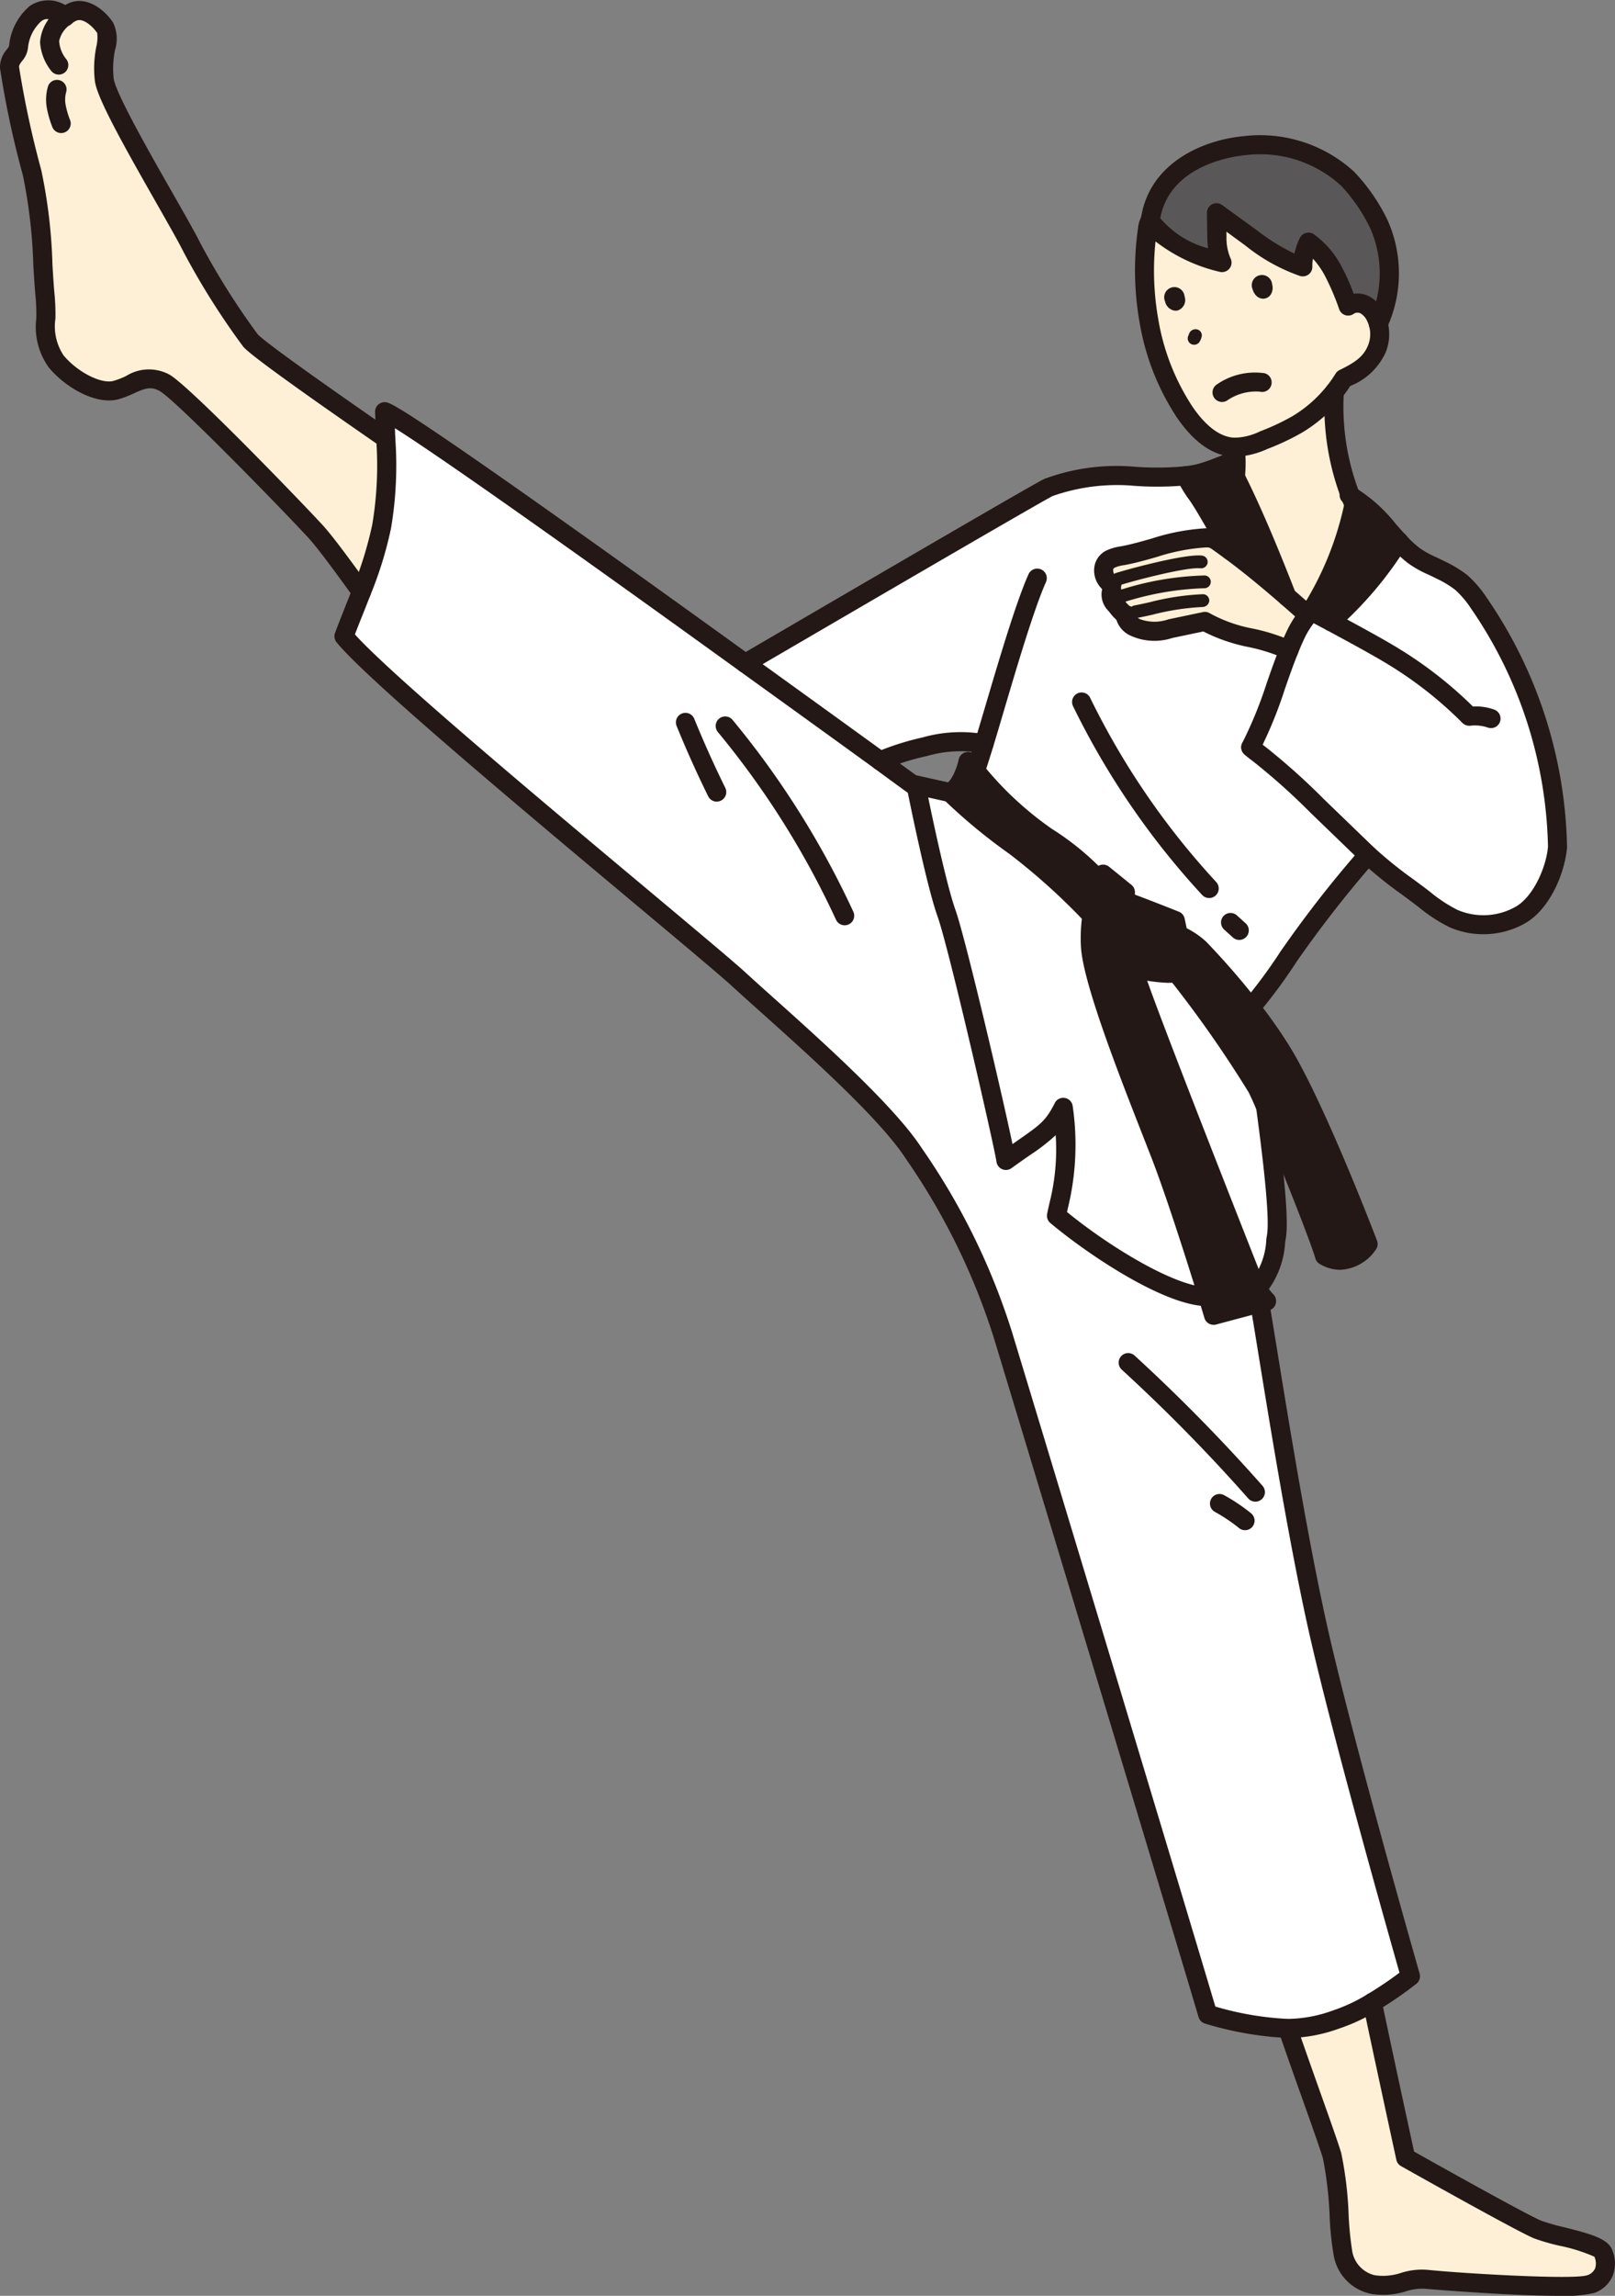
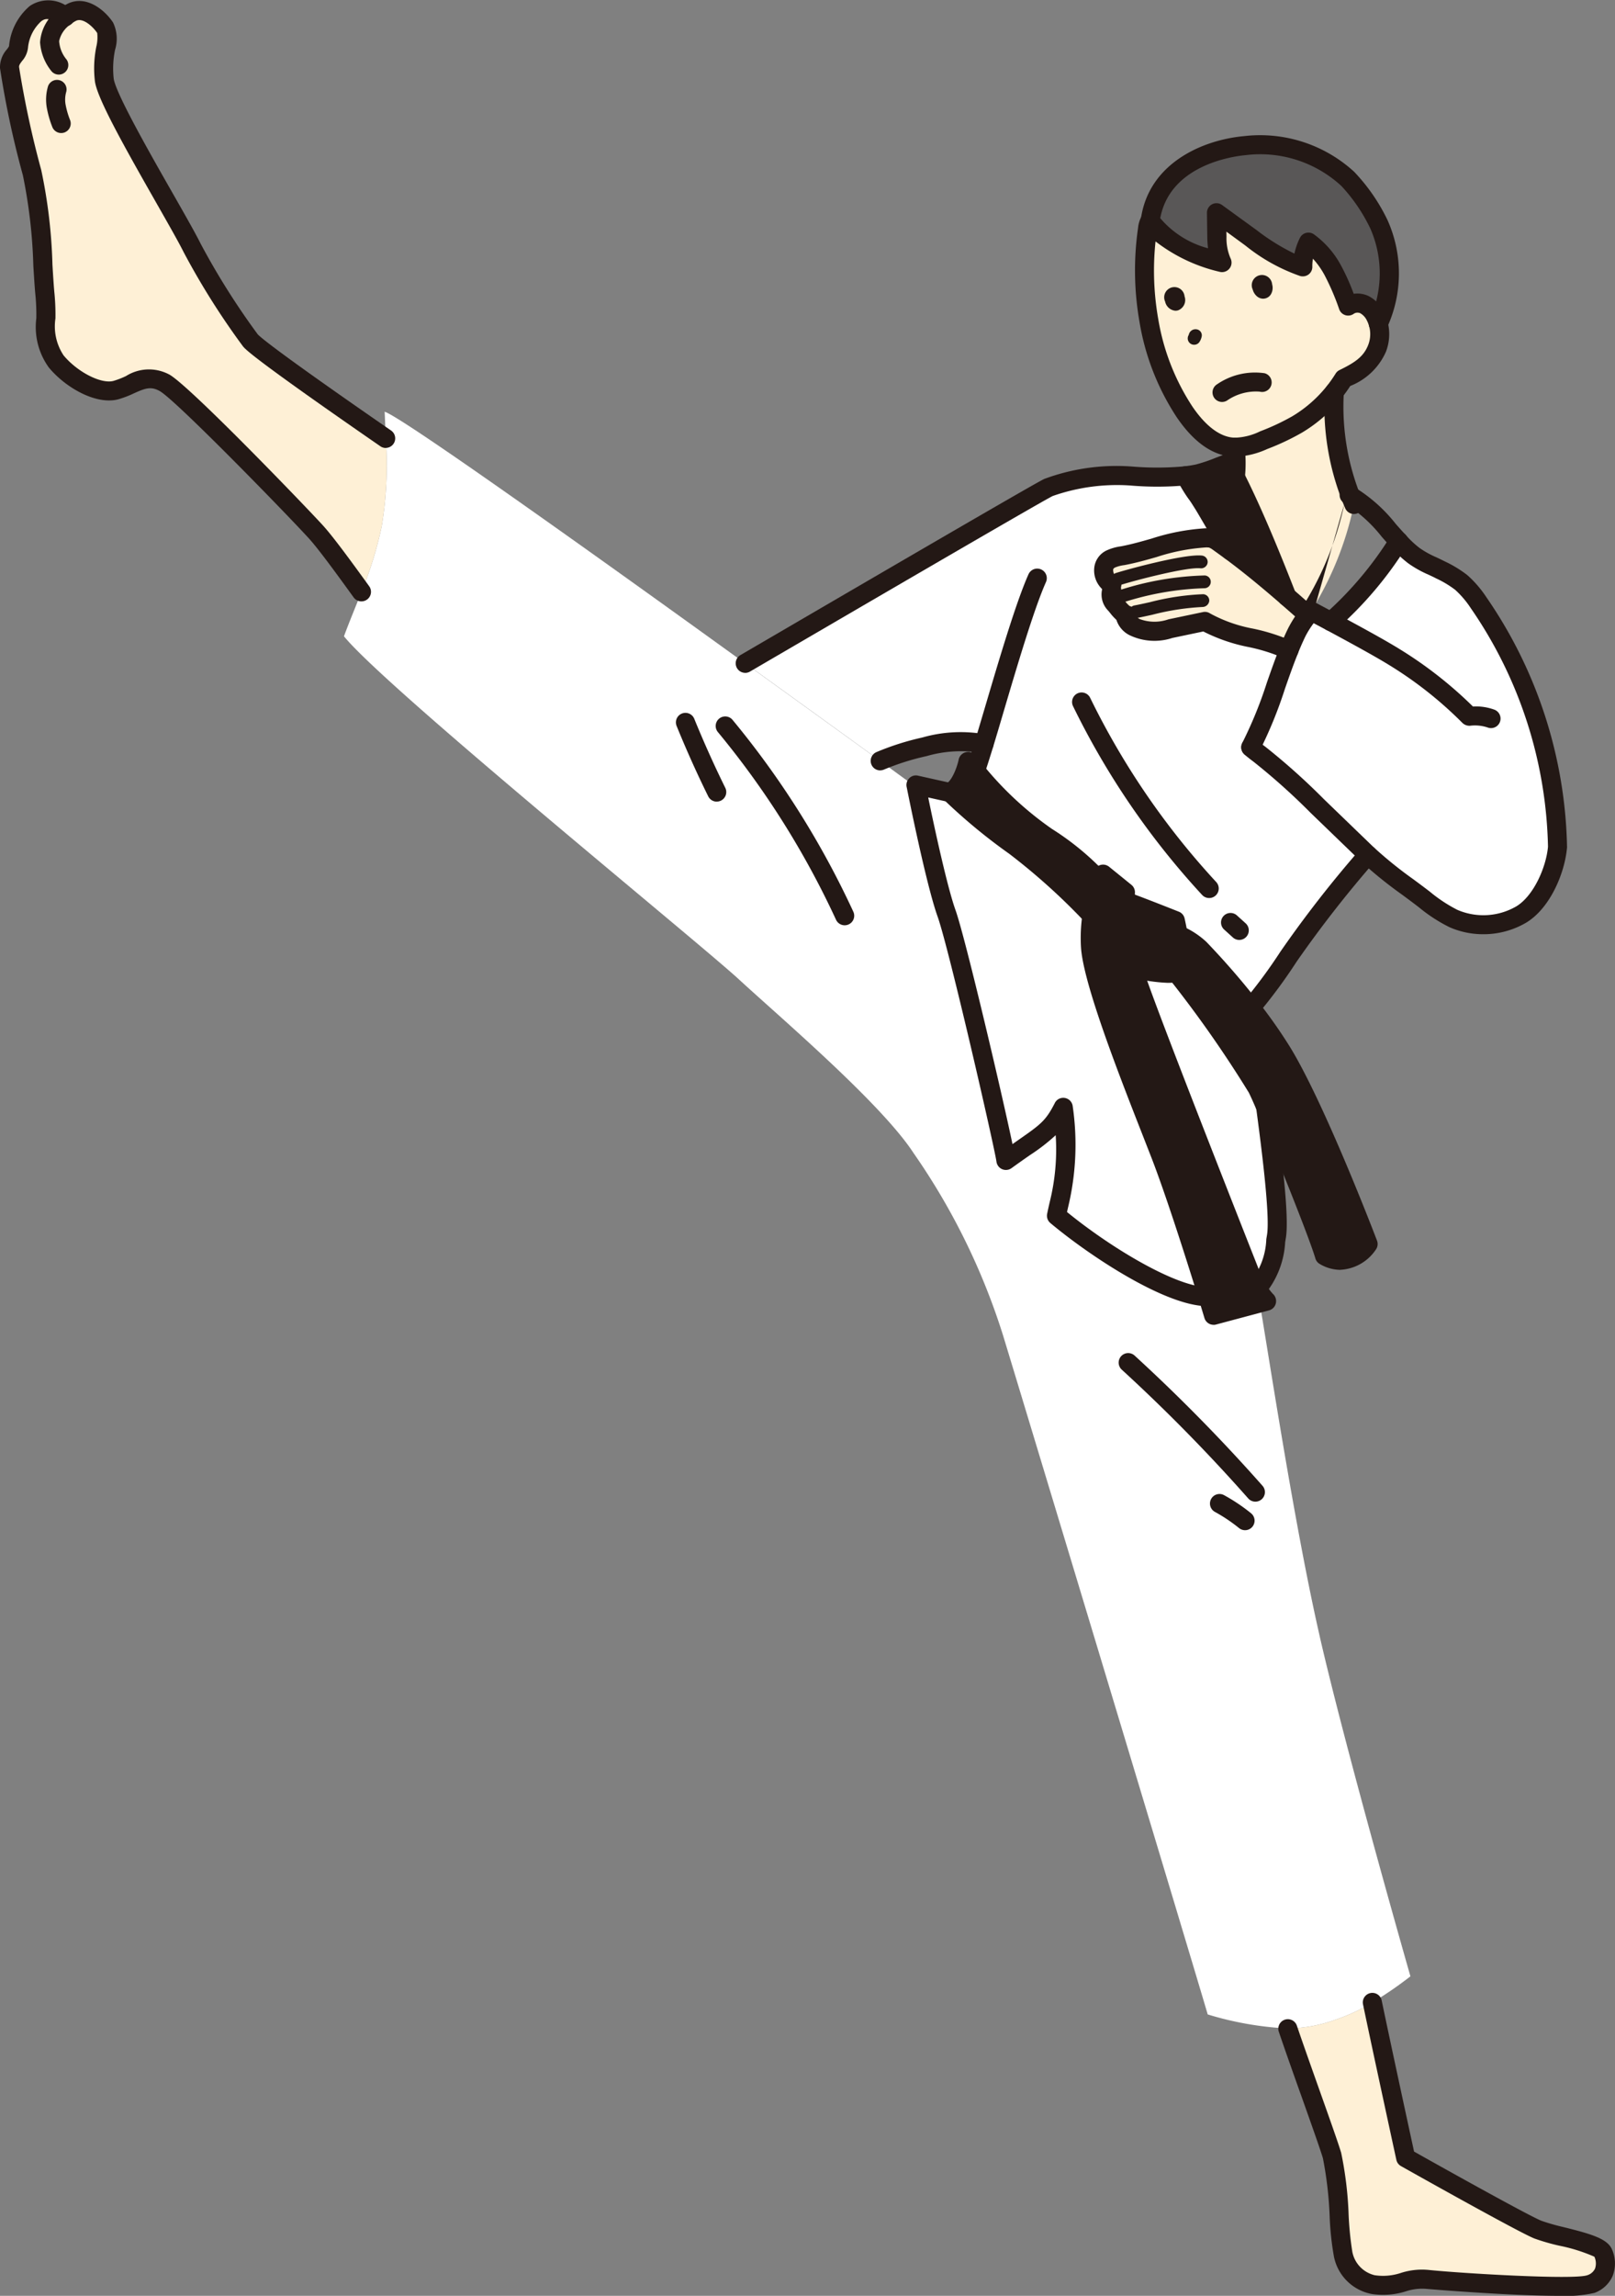
<svg xmlns="http://www.w3.org/2000/svg" width="120.097" height="170.621" viewBox="0 0 120.097 170.621">
  <rect x="0" y="0" width="120.097" height="170.621" fill="#808080" stroke="none" />
  <defs>
    <style>.a{fill:none;}.b{clip-path:url(#a);}.c{fill:#fef0d6;}.d{fill:#595757;}.e{fill:#231815;}.f{fill:#fff;}</style>
    <clipPath id="a" transform="translate(0 0)">
      <rect class="a" width="120.098" height="170.621" />
    </clipPath>
  </defs>
  <g class="b">
    <path class="c" d="M102.278,23.493a1.867,1.867,0,0,0-.828-.865,1.245,1.245,0,0,0-1.193.113,18.941,18.941,0,0,0-1.133-2.632A6.018,6.018,0,0,0,97.308,18a3.7,3.7,0,0,0-.422,1.825,12.783,12.783,0,0,1-3.864-2.157c-.849-.615-1.7-1.239-2.549-1.854,0,.6.014,1.19.019,1.8a4.462,4.462,0,0,0,.379,1.894c-1.934-.54-4.278-1.4-5.339-3.1a1.648,1.648,0,0,0-.2.65,21.579,21.579,0,0,0,.106,6.772A17.5,17.5,0,0,0,88.091,30.6c.89,1.318,2.165,2.611,3.748,2.639l.009,0a5.519,5.519,0,0,0,2.131-.52,17.21,17.21,0,0,0,2.485-1.173,10.162,10.162,0,0,0,2.761-2.41,9.369,9.369,0,0,0,.7-.99,4.383,4.383,0,0,0,2.488-2.26,2.907,2.907,0,0,0,.079-1.831,2.614,2.614,0,0,0-.218-.558m-14.8-.879c-.146.039-.314-.112-.372-.331s.014-.425.16-.464.3.115.36.325,0,.431-.148.47m6.511-.9c-.146.039-.311-.1-.37-.322s.014-.424.16-.463.311.1.37.322-.014.424-.16.463" transform="translate(0 0)" />
    <path class="d" d="M102.5,24.052a2.523,2.523,0,0,0-.218-.558,1.865,1.865,0,0,0-.827-.865,1.244,1.244,0,0,0-1.193.113,18.946,18.946,0,0,0-1.134-2.632A6,6,0,0,0,97.309,18a3.7,3.7,0,0,0-.423,1.825,12.769,12.769,0,0,1-3.863-2.158c-.849-.614-1.7-1.238-2.55-1.853,0,.6.015,1.19.02,1.8a4.437,4.437,0,0,0,.379,1.895c-1.935-.54-4.278-1.4-5.34-3.1.51-3.805,4.244-5.321,7.042-5.579a9.653,9.653,0,0,1,7.645,2.468,13.073,13.073,0,0,1,2.324,3.391,8.93,8.93,0,0,1-.047,7.37" transform="translate(0 0)" />
    <path class="c" d="M100.426,36.854q.115.321.258.636A24.216,24.216,0,0,1,97.5,45.414a2.742,2.742,0,0,0-.236.288c-.515-.459-1.04-.925-1.573-1.38l0-.009c-1.05-2.684-2.463-6.181-3.822-8.851a9.928,9.928,0,0,0-.017-2.226,5.528,5.528,0,0,0,2.131-.52,17.425,17.425,0,0,0,2.485-1.173,10.179,10.179,0,0,0,2.761-2.41,18.511,18.511,0,0,0,1.2,7.721" transform="translate(0 0)" />
    <path class="e" d="M95.688,44.312c-1.35-1.165-2.746-2.328-4.159-3.369-.632-1.084-1.7-2.931-1.983-3.394-.2-.318-.4-.638-.622-.939a9.454,9.454,0,0,1-.745-1.249c.3-.03.595-.081.892-.141a22.206,22.206,0,0,0,2.257-.779c.175.325.355.668.537,1.021,1.359,2.67,2.772,6.167,3.823,8.85" transform="translate(0 0)" />
    <path class="f" d="M115.82,62.984c-.153,1.734-1.214,4.1-2.717,4.992a5.6,5.6,0,0,1-5.022.284,11.34,11.34,0,0,1-2.182-1.432,51.5,51.5,0,0,1-4.178-3.3c-.051-.045-.093-.093-.144-.138-1.2-1.157-2.4-2.323-3.613-3.486a48.276,48.276,0,0,0-4.3-3.85c-.221-.166-.441-.332-.648-.521a73.436,73.436,0,0,0,2.844-7.227c.174-.448.368-.891.577-1.319a7.985,7.985,0,0,1,.83-1.288,2.761,2.761,0,0,1,.236-.288c.035.02.638.338,1.471.781a27.057,27.057,0,0,0,5.04-5.964,8.086,8.086,0,0,0,1.136,1.066,13.058,13.058,0,0,0,1.964,1.051,8.193,8.193,0,0,1,1.551.936,7.611,7.611,0,0,1,1.292,1.5,32.974,32.974,0,0,1,5.868,18.2" transform="translate(0 0)" />
-     <path class="e" d="M104.009,40.231a27.057,27.057,0,0,1-5.04,5.964c-.833-.443-1.437-.761-1.471-.781a24.19,24.19,0,0,0,3.186-7.925q-.142-.313-.258-.635a15.616,15.616,0,0,1,3.583,3.377" transform="translate(0 0)" />
    <path class="c" d="M97.262,45.7a7.985,7.985,0,0,0-.83,1.288c-.209.428-.4.871-.577,1.319-1.928-.953-4.418-.973-6.243-2.129-.853.179-1.7.357-2.567.539a3.662,3.662,0,0,1-2.684-.125c-.343-.221-.779-.535-.581-.891-.329-.1-.616-.55-.852-.81a.979.979,0,0,1-.265-.956c.039-.109-.082-.487.028-.517a1.128,1.128,0,0,1-.614-1.127.912.912,0,0,1,.515-.744,3.1,3.1,0,0,1,.9-.251c2.2-.42,3.949-1.26,6.181-1.328A1.98,1.98,0,0,1,90.1,40a1.637,1.637,0,0,1,.525.281c.3.213.6.435.909.657,1.413,1.041,2.81,2.2,4.158,3.371l0,.009c.532.454,1.058.921,1.572,1.38" transform="translate(0 0)" />
    <path class="f" d="M101.721,63.531a85.834,85.834,0,0,0-5.9,7.565,38.667,38.667,0,0,1-2.8,3.791,56.888,56.888,0,0,0-3.817-4.4,5.935,5.935,0,0,0-1.583-1.015c-.113-.606-.214-1.058-.214-1.058s-2.529-1.008-3.719-1.433c0-.42.008-.668.008-.668l-1.661-1.346s-.087.189-.209.535a19.749,19.749,0,0,0-3.94-3.282,25.693,25.693,0,0,1-5.343-4.952c.169-.466.385-1.16.642-1.991a9.707,9.707,0,0,0-4.431.224,19.1,19.1,0,0,0-3.292,1.046c-2.415-1.752-6.015-4.352-10.037-7.25,5.1-2.977,21.517-12.556,22.545-13.066a14.939,14.939,0,0,1,6.161-.853,23.041,23.041,0,0,0,4.056-.017,9.477,9.477,0,0,0,.744,1.249c.227.3.421.622.623.94.28.463,1.351,2.31,1.983,3.393-.3-.222-.608-.444-.91-.657a1.615,1.615,0,0,0-.525-.28,1.912,1.912,0,0,0-.42-.035c-2.232.068-3.984.908-6.181,1.328a3.092,3.092,0,0,0-.9.251.913.913,0,0,0-.516.744,1.129,1.129,0,0,0,.614,1.127c-.109.03.011.408-.028.517a.982.982,0,0,0,.265.956c.236.26.523.712.852.81-.2.356.238.67.581.892a3.67,3.67,0,0,0,2.685.124l2.566-.539c1.825,1.156,4.315,1.176,6.243,2.129a73.091,73.091,0,0,1-2.844,7.227c.207.189.427.355.648.521a48.428,48.428,0,0,1,4.306,3.85c1.21,1.163,2.412,2.329,3.612,3.486.051.045.093.093.144.138" transform="translate(0 0)" />
    <path class="f" d="M98.149,121.662c2,8.692,6.735,25.214,6.735,25.214a27.757,27.757,0,0,1-2.828,1.94,13.235,13.235,0,0,1-2.713,1.272,10.764,10.764,0,0,1-3.58.663,24.361,24.361,0,0,1-5.953-1.042c-1.21-4.129-13.421-44.571-15.227-50.488A49.7,49.7,0,0,0,67.94,85.7c-2.4-3.695-9.976-10.133-12.987-12.91S28.661,51.1,25.578,47.287c.409-1.107.871-2.2,1.3-3.3a27.893,27.893,0,0,0,1.506-4.873,27.349,27.349,0,0,0,.3-6.528c-.021-.631-.05-1.288-.08-1.985,1.2.334,15.639,10.636,26.812,18.7,4.023,2.9,7.623,5.5,10.038,7.25,1.241.911,2.176,1.591,2.7,1.961.219,1.115,1.463,7.2,2.234,9.353.849,2.376,4.26,17.158,4.419,18.378,2.822-2.036,3.336-2.124,4.261-3.937a19.921,19.921,0,0,1-.5,8.049c3.14,2.635,8.562,6.049,11.262,6.013.259.86.419,1.385.419,1.385l3.425-.915c.6,3.382,2.552,16.44,4.479,24.829" transform="translate(0 0)" />
    <path class="e" d="M94.191,96.694l-3.945,1.054s-.16-.525-.419-1.385c-.764-2.457-2.387-7.62-3.538-10.571-1.542-3.981-5.008-12.487-5.2-15.421a11.189,11.189,0,0,1,.1-2.327l0-.009a13.139,13.139,0,0,1,.625-2.534c.122-.346.209-.535.209-.535l1.661,1.346s-.012.248-.008.668a22.261,22.261,0,0,0,.579,4.952c.039.146.078.292.127.436.8,2.6,7.824,20.354,8.5,22.072a10.244,10.244,0,0,0,.612,1.3,3.78,3.78,0,0,0,.694.95" transform="translate(0 0)" />
    <path class="e" d="M101.737,92.457a2.46,2.46,0,0,1-3.242.866c-.446-1.525-3.014-7.952-4.385-11.068,0,0,0-.021,0-.019-.245-.59-.459-1.061-.606-1.354a87.146,87.146,0,0,0-6.028-8.614c.189-.061.3-.14.337-.276a8.774,8.774,0,0,0-.194-2.522A5.914,5.914,0,0,1,89.2,70.486a56.685,56.685,0,0,1,3.817,4.4,37.455,37.455,0,0,1,2.307,3.287c2.564,4.178,6.417,14.283,6.417,14.283" transform="translate(0 0)" />
    <path class="e" d="M81.818,65.5a13.078,13.078,0,0,0-.624,2.534,47.86,47.86,0,0,0-5.744-5.167,42.186,42.186,0,0,1-4.8-3.973c.96-.471,1.332-2.3,1.332-2.3.148.185.326.412.552.674a25.671,25.671,0,0,0,5.344,4.952A19.769,19.769,0,0,1,81.818,65.5" transform="translate(0 0)" />
    <path class="f" d="M89.827,96.363c-2.7.036-8.123-3.378-11.263-6.013a19.9,19.9,0,0,0,.5-8.049c-.925,1.813-1.439,1.9-4.261,3.937-.16-1.22-3.57-16-4.42-18.378-.77-2.152-2.014-8.238-2.234-9.353-.02-.112-.037-.176-.037-.176l2.538.565a42.362,42.362,0,0,0,4.8,3.972,47.714,47.714,0,0,1,5.744,5.168l0,.009a11.176,11.176,0,0,0-.1,2.326c.187,2.934,3.653,11.44,5.2,15.421,1.151,2.951,2.774,8.114,3.538,10.571" transform="translate(0 0)" />
    <path class="e" d="M87.4,68.413s.1.452.214,1.058a8.734,8.734,0,0,1,.194,2.521c-.032.136-.148.216-.337.276a8.643,8.643,0,0,1-3.211-.336,22.2,22.2,0,0,1-.579-4.952c1.19.426,3.719,1.433,3.719,1.433" transform="translate(0 0)" />
    <path class="f" d="M94.106,82.237c.009,0,.005.018.005.018.412,3.08,1.065,8.091.8,9.638-.28,1.7-.385,2.7-1.417,3.852a10.378,10.378,0,0,1-.612-1.3c-.674-1.718-7.7-19.469-8.5-22.073-.049-.143-.088-.289-.127-.435a8.685,8.685,0,0,0,3.211.336A87.159,87.159,0,0,1,93.5,80.882c.146.294.36.765.606,1.355" transform="translate(0 0)" />
    <path class="c" d="M118.311,169.745c-1.173.48-10.545-.177-12.155-.344s-2.124.655-4.025.39a2.853,2.853,0,0,1-2.251-2.275c-.286-1.068-.347-5.768-.822-7.324-.37-1.241-2.286-6.473-3.294-9.442a10.739,10.739,0,0,0,3.58-.663,13.151,13.151,0,0,0,2.712-1.272c.718,3.458,2.478,11.548,2.478,11.548s8.614,4.851,9.83,5.339,4.533.961,4.859,1.745a1.634,1.634,0,0,1-.912,2.3" transform="translate(0 0)" />
    <path class="c" d="M28.686,32.583a27.4,27.4,0,0,1-.3,6.528,27.989,27.989,0,0,1-1.506,4.874c-1.163-1.607-2.6-3.591-3.366-4.434-1.305-1.442-9.848-10.274-11.259-11.091s-2.339.184-3.635.531S5.3,28.205,4.187,26.867s-.625-2.924-.836-4.923-.292-6.809-.969-9.123A70.7,70.7,0,0,1,.712,5.029c-.044-.752.648-1.015.667-1.568a3.715,3.715,0,0,1,1.263-2.45c.809-.6,1.5-.2,2.193.226A2.807,2.807,0,0,1,5.31.924c.971-.5,2.057.449,2.506,1.141s-.327,2.073-.055,3.9,5.362,10.112,6.528,12.462a54.832,54.832,0,0,0,4.329,6.867c.583.715,7.392,5.441,10.068,7.29" transform="translate(0 0)" />
    <path class="e" d="M94.146,21.253c.059.219-.014.424-.16.463s-.311-.1-.37-.322.014-.424.16-.463.311.1.37.322" transform="translate(0 0)" />
    <path class="e" d="M87.624,22.144c.059.219,0,.431-.148.47s-.314-.112-.373-.331.014-.424.16-.463.3.114.361.324" transform="translate(0 0)" />
    <path class="e" d="M91.9,33.947h-.074C90.262,33.916,88.808,32.924,87.5,31a18.312,18.312,0,0,1-2.759-7.055,22.088,22.088,0,0,1-.112-7,2.19,2.19,0,0,1,.3-.934.624.624,0,0,1,.6-.322.711.711,0,0,1,.594.334,6.989,6.989,0,0,0,3.711,2.428,7.712,7.712,0,0,1-.056-.837l-.025-1.794a.709.709,0,0,1,1.125-.583l2.557,1.855a15.845,15.845,0,0,0,2.823,1.756,4.912,4.912,0,0,1,.405-1.162.708.708,0,0,1,1.045-.27,6.835,6.835,0,0,1,2.031,2.347,16,16,0,0,1,.927,2.071,1.937,1.937,0,0,1,1.082.156,2.579,2.579,0,0,1,1.153,1.171,3.645,3.645,0,0,1,.165,2.974,4.828,4.828,0,0,1-2.656,2.549,10.941,10.941,0,0,1-3.589,3.467,18.13,18.13,0,0,1-2.582,1.218,6.318,6.318,0,0,1-2.345.576m-5.965-16a20.681,20.681,0,0,0,.2,5.756,16.883,16.883,0,0,0,2.537,6.506c.708,1.046,1.835,2.3,3.177,2.323a4.538,4.538,0,0,0,1.866-.475A16.984,16.984,0,0,0,96.1,30.936a9.544,9.544,0,0,0,3.22-3.17.7.7,0,0,1,.293-.265c1.15-.559,1.8-1,2.136-1.878a2.208,2.208,0,0,0-.1-1.8,1.214,1.214,0,0,0-.5-.547.517.517,0,0,0-.458.029.709.709,0,0,1-1.1-.312,18.249,18.249,0,0,0-1.087-2.537,6.2,6.2,0,0,0-.868-1.23,3.152,3.152,0,0,0-.046.6.7.7,0,0,1-.279.57.721.721,0,0,1-.625.118,13.561,13.561,0,0,1-4.075-2.266L91.2,17.216l.006.381a3.767,3.767,0,0,0,.3,1.6.708.708,0,0,1-.825,1,12.324,12.324,0,0,1-4.742-2.248" transform="translate(0 0)" />
    <path class="e" d="M102.494,24.761a.708.708,0,0,1-.638-1.015,8.274,8.274,0,0,0,.05-6.754,12.6,12.6,0,0,0-2.154-3.168,8.9,8.9,0,0,0-7.116-2.295c-.968.088-5.836.751-6.4,4.966a.708.708,0,1,1-1.4-.187c.549-4.1,4.478-5.9,7.678-6.192a10.351,10.351,0,0,1,8.18,2.645,13.835,13.835,0,0,1,2.49,3.605,9.644,9.644,0,0,1-.044,7.992.707.707,0,0,1-.64.4" transform="translate(0 0)" />
    <path class="e" d="M100.684,38.2a.706.706,0,0,1-.65-.429,19.164,19.164,0,0,1-1.516-8.678.723.723,0,0,1,.748-.666.707.707,0,0,1,.666.748,17.78,17.78,0,0,0,1.4,8.036.706.706,0,0,1-.37.93.694.694,0,0,1-.28.059" transform="translate(0 0)" />
    <path class="e" d="M91.867,36.171a.611.611,0,0,1-.086-.006.707.707,0,0,1-.619-.787,9.6,9.6,0,0,0-.008-1.994.709.709,0,1,1,1.387-.3,10.375,10.375,0,0,1,.027,2.459.708.708,0,0,1-.7.625" transform="translate(0 0)" />
    <path class="e" d="M95.686,45.026a.7.7,0,0,1-.673-.493c-.968-2.475-2.407-6.056-3.779-8.75-.08-.155-.16-.311-.24-.462l-.091.034a13.073,13.073,0,0,1-1.607.539c.064.1.132.2.2.3.186.244.359.517.532.794l.112.177c.223.368.9,1.537,1.494,2.553l.5.864a.708.708,0,0,1-1.225.712l-.5-.863c-.587-1.009-1.261-2.167-1.475-2.519l-.107-.17c-.152-.241-.3-.482-.474-.709a10.543,10.543,0,0,1-.816-1.364.709.709,0,0,1,.564-1.018c.273-.028.551-.075.825-.13a11.837,11.837,0,0,0,1.463-.493c.24-.092.475-.182.7-.261a.713.713,0,0,1,.86.333c.176.329.359.677.543,1.033,1.408,2.766,2.873,6.413,3.852,8.917a.778.778,0,0,1,.035.119.714.714,0,0,1-.555.839.759.759,0,0,1-.142.014" transform="translate(0 0)" />
-     <path class="e" d="M97.494,46.12a.694.694,0,0,1-.362-.1.708.708,0,0,1-.245-.971A23.5,23.5,0,0,0,99.98,37.4a.709.709,0,0,1,1.407.176,24.53,24.53,0,0,1-3.284,8.2.706.706,0,0,1-.609.346" transform="translate(0 0)" />
+     <path class="e" d="M97.494,46.12a.694.694,0,0,1-.362-.1.708.708,0,0,1-.245-.971A23.5,23.5,0,0,0,99.98,37.4" transform="translate(0 0)" />
    <path class="e" d="M93.009,56.244a.694.694,0,0,1-.336-.086.706.706,0,0,1-.286-.96,31.068,31.068,0,0,0,1.824-4.475c.31-.886.63-1.8.987-2.681.177-.456.379-.917.6-1.363a8.909,8.909,0,0,1,.907-1.413,1.748,1.748,0,0,1,.409-.445.709.709,0,0,1,.752-.015l.424.225,1.253.667c1.4.755,3.312,1.787,4.482,2.508a30.522,30.522,0,0,1,5.508,4.3,3.988,3.988,0,0,1,1.607.24.708.708,0,0,1-.525,1.316,2.977,2.977,0,0,0-1.307-.125.753.753,0,0,1-.554-.207,29.089,29.089,0,0,0-5.471-4.317c-1.137-.7-3.031-1.724-4.413-2.47l-1.181-.629a6.724,6.724,0,0,0-.615.978c-.2.417-.389.843-.556,1.271-.348.856-.661,1.755-.965,2.625a32.063,32.063,0,0,1-1.917,4.682.709.709,0,0,1-.624.372" transform="translate(0 0)" />
    <path class="e" d="M110.3,69.43a6.21,6.21,0,0,1-2.509-.522,11.73,11.73,0,0,1-2.279-1.481c-.448-.346-.855-.646-1.262-.947a31.549,31.549,0,0,1-3.02-2.435c-.016-.012-.052-.048-.087-.083l-3.673-3.545a48.333,48.333,0,0,0-4.243-3.8c-.236-.177-.473-.357-.7-.562a.709.709,0,0,1,.956-1.047c.191.174.393.326.6.479A49.1,49.1,0,0,1,98.457,59.4l3.612,3.486.077.073a30.269,30.269,0,0,0,2.951,2.384c.414.306.827.612,1.234.926a11.005,11.005,0,0,0,2.041,1.348,4.884,4.884,0,0,0,4.372-.25c1.288-.763,2.233-2.9,2.37-4.443a32.332,32.332,0,0,0-5.743-17.728,6.988,6.988,0,0,0-1.166-1.367,7.679,7.679,0,0,0-1.417-.847c-.186-.1-.379-.187-.572-.278a7.968,7.968,0,0,1-1.5-.843,8.575,8.575,0,0,1-1.23-1.153c-.242-.258-.492-.54-.742-.824a10.54,10.54,0,0,0-2.655-2.406.741.741,0,0,1-.1-.066.721.721,0,0,1-.288-.971.69.69,0,0,1,.948-.276l-.348.618.368-.607c.021.011.062.035.1.06a11.62,11.62,0,0,1,3.033,2.711c.241.272.48.544.723.8a7.281,7.281,0,0,0,1.045.983,6.874,6.874,0,0,0,1.248.689c.211.1.419.2.616.3a8.844,8.844,0,0,1,1.678,1.02,8.29,8.29,0,0,1,1.419,1.643,33.788,33.788,0,0,1,6,18.591c-.172,1.98-1.3,4.568-3.065,5.612a6.257,6.257,0,0,1-3.161.845" transform="translate(0 0)" />
    <path class="e" d="M98.969,46.9a.709.709,0,0,1-.471-1.238,26.361,26.361,0,0,0,4.908-5.808.709.709,0,0,1,1.206.746,27.753,27.753,0,0,1-5.172,6.12.707.707,0,0,1-.471.18" transform="translate(0 0)" />
    <path class="e" d="M95.853,49.017a.7.7,0,0,1-.312-.073,13.158,13.158,0,0,0-2.7-.858,12.841,12.841,0,0,1-3.359-1.156l-2.3.482a4.277,4.277,0,0,1-3.2-.214,1.929,1.929,0,0,1-.962-1.13,3.965,3.965,0,0,1-.47-.515c-.054-.066-.105-.131-.154-.184a1.7,1.7,0,0,1-.445-1.54c0-.02,0-.038,0-.057a1.912,1.912,0,0,1-.586-1.485,1.615,1.615,0,0,1,.885-1.361,3.756,3.756,0,0,1,1.122-.326c.779-.149,1.531-.364,2.259-.571a16.03,16.03,0,0,1,4.021-.768,2.7,2.7,0,0,1,.606.054,2.247,2.247,0,0,1,.776.4c.243.172.494.355.746.539l.165.12c1.236.91,2.531,1.961,4.2,3.407a.752.752,0,0,1,.064.062c.514.441,1.022.891,1.519,1.335a.709.709,0,1,1-.945,1.057c-.51-.457-1.031-.919-1.56-1.369-.024-.022-.047-.044-.069-.068-1.613-1.393-2.865-2.407-4.051-3.281l-.163-.118c-.246-.18-.492-.358-.735-.531a1.345,1.345,0,0,0-.287-.171,1.592,1.592,0,0,0-.227-.014,14.722,14.722,0,0,0-3.678.714c-.756.216-1.539.439-2.393.6a2.664,2.664,0,0,0-.71.183.311.311,0,0,0-.133.132c0,.368.138.435.212.471a.7.7,0,0,1,.4.707.619.619,0,0,1-.032.155,1.136,1.136,0,0,1-.036.538.37.37,0,0,0,.108.218c.083.091.152.176.224.265a2.2,2.2,0,0,0,.342.368.68.68,0,0,1,.443.407.655.655,0,0,1,.037.373,2.837,2.837,0,0,0,.264.188,3.142,3.142,0,0,0,2.152.025l2.568-.539a.69.69,0,0,1,.525.1,10.719,10.719,0,0,0,3.19,1.129,14.485,14.485,0,0,1,2.988.962.709.709,0,0,1-.315,1.345" transform="translate(0 0)" />
    <path class="e" d="M55.418,50.005a.709.709,0,0,1-.358-1.321l.777-.453c9.688-5.652,20.923-12.2,21.81-12.635a15.44,15.44,0,0,1,6.553-.923,22.481,22.481,0,0,0,3.91-.018.709.709,0,1,1,.137,1.411,23.6,23.6,0,0,1-4.206.015,14.449,14.449,0,0,0-5.762.783c-.961.476-16.049,9.278-21.728,12.591l-.777.453a.7.7,0,0,1-.356.1" transform="translate(0 0)" />
    <path class="e" d="M93.013,75.6a.709.709,0,0,1-.545-1.162,37.987,37.987,0,0,0,2.745-3.71,85.916,85.916,0,0,1,5.977-7.661.708.708,0,1,1,1.062.937,86.011,86.011,0,0,0-5.834,7.47,39.358,39.358,0,0,1-2.86,3.87.709.709,0,0,1-.545.256" transform="translate(0 0)" />
    <path class="e" d="M72.535,57.976a.71.71,0,0,1-.666-.95c.166-.459.378-1.141.632-1.96.224-.742.479-1.6.751-2.519,1.025-3.469,2.3-7.787,3.23-9.867a.709.709,0,0,1,1.3.578c-.89,1.994-2.152,6.262-3.167,9.691-.271.921-.527,1.784-.755,2.533-.262.848-.482,1.554-.654,2.026a.709.709,0,0,1-.666.468" transform="translate(0 0)" />
-     <path class="e" d="M95.808,151.459H95.76a24.954,24.954,0,0,1-6.131-1.065.71.71,0,0,1-.5-.487c-1.223-4.169-13.418-44.556-15.225-50.479a49.267,49.267,0,0,0-6.561-13.339c-1.9-2.935-7.254-7.727-10.8-10.9-.807-.722-1.52-1.361-2.078-1.875-.91-.834-3.719-3.184-7.275-6.16C38.762,60.1,27.21,50.433,25.028,47.732a.71.71,0,0,1-.115-.691c.255-.689.531-1.373.8-2.058.168-.418.336-.836.5-1.255a27.577,27.577,0,0,0,1.471-4.749,26.6,26.6,0,0,0,.289-6.369c-.018-.5-.039-1.019-.063-1.56l-.017-.422a.708.708,0,0,1,.9-.712c.391.108,1.577.438,27.037,18.806,4.023,2.9,7.624,5.5,10.039,7.251,1.242.91,2.173,1.588,2.691,1.957a.708.708,0,0,1-.822,1.154c-.522-.371-1.459-1.053-2.7-1.967C62.624,55.368,59.025,52.769,55,49.871,37.489,37.234,31.428,33.114,29.367,31.824c.009.249.019.494.027.735a28.042,28.042,0,0,1-.313,6.684,28.549,28.549,0,0,1-1.543,5c-.165.425-.334.848-.5,1.271-.219.543-.437,1.087-.645,1.633C29.068,50.14,40.47,59.679,48.107,66.068c3.569,2.988,6.389,5.347,7.324,6.2.555.512,1.263,1.146,2.064,1.864,3.6,3.221,9.034,8.09,11.04,11.182a50.247,50.247,0,0,1,6.726,13.7c1.763,5.774,13.4,44.3,15.116,50.109a22.785,22.785,0,0,0,5.387.917h.04a10.1,10.1,0,0,0,3.327-.629,12.434,12.434,0,0,0,2.562-1.205,27.526,27.526,0,0,0,2.378-1.6c-.783-2.746-4.82-16.99-6.612-24.786-1.49-6.483-2.984-15.685-3.877-21.182-.263-1.622-.472-2.907-.61-3.682a.709.709,0,0,1,1.4-.248c.137.779.347,2.072.612,3.7.89,5.481,2.38,14.654,3.859,21.092,1.971,8.574,6.678,25.013,6.726,25.178a.712.712,0,0,1-.239.749,28.485,28.485,0,0,1-2.91,2,13.678,13.678,0,0,1-2.863,1.34,11.4,11.4,0,0,1-3.746.694" transform="translate(0 0)" />
    <path class="e" d="M90.246,98.457a.707.707,0,0,1-.678-.5l-.42-1.386C87.263,90.5,86.194,87.5,85.63,86.049l-.625-1.6c-1.771-4.516-4.447-11.34-4.618-14.034a11.886,11.886,0,0,1,.1-2.408.617.617,0,0,1,.007-.074,13.913,13.913,0,0,1,.659-2.674c.135-.379.232-.59.232-.59a.709.709,0,0,1,.483-.394.716.716,0,0,1,.607.139l1.661,1.346a.712.712,0,0,1,.262.587c0,.011-.012.242-.007.623a21.631,21.631,0,0,0,.556,4.782c.036.135.07.264.112.391.477,1.543,3.192,8.6,8.076,20.995l.411,1.042a9.571,9.571,0,0,0,.569,1.215,3.45,3.45,0,0,0,.546.767.721.721,0,0,1,.214.7.71.71,0,0,1-.5.521l-3.946,1.053a.671.671,0,0,1-.182.025M81.905,68.073a.566.566,0,0,1-.007.072,10.533,10.533,0,0,0-.1,2.179c.158,2.475,2.89,9.444,4.523,13.608l.627,1.6c.832,2.138,2.027,5.71,3.553,10.616l.221.734,2.266-.6c-.035-.059-.072-.12-.109-.185a10.973,10.973,0,0,1-.657-1.4l-.41-1.041c-1.825-4.632-7.38-18.728-8.105-21.082-.047-.138-.089-.294-.131-.449a23.108,23.108,0,0,1-.607-5.139c0-.132,0-.248,0-.346l-.621-.5a12.655,12.655,0,0,0-.446,1.934" transform="translate(0 0)" />
    <path class="e" d="M86.861,73.044a12.439,12.439,0,0,1-2.769-.424.709.709,0,0,1,.336-1.377,9.367,9.367,0,0,0,2.711.373,10.835,10.835,0,0,0-.222-2.023c-.048-.256-.094-.485-.13-.661-.736-.291-2.443-.962-3.345-1.285a.709.709,0,1,1,.479-1.334c1.187.424,3.637,1.4,3.742,1.442a.7.7,0,0,1,.428.5s.105.463.22,1.083a7.514,7.514,0,0,1,.188,2.811,1.091,1.091,0,0,1-.812.791,2.828,2.828,0,0,1-.826.1" transform="translate(0 0)" />
    <path class="e" d="M99.67,94.373a3.033,3.033,0,0,1-1.527-.436.693.693,0,0,1-.327-.415c-.443-1.51-3.014-7.937-4.357-10.991-.009-.02-.017-.041-.024-.061-.231-.553-.432-.994-.57-1.272a86.771,86.771,0,0,0-5.947-8.486.709.709,0,0,1,1.106-.887,86.9,86.9,0,0,1,6.109,8.739c.146.3.358.759.6,1.339a.647.647,0,0,1,.052.125c1.32,3.007,3.655,8.839,4.3,10.8a1.6,1.6,0,0,0,1.849-.49c-.724-1.865-3.991-10.166-6.214-13.788a36.666,36.666,0,0,0-2.263-3.225,56.257,56.257,0,0,0-3.762-4.339,4.927,4.927,0,0,0-1.385-.874.708.708,0,0,1,.617-1.275A6.226,6.226,0,0,1,89.711,70a57.613,57.613,0,0,1,3.86,4.451A37.774,37.774,0,0,1,95.923,77.8c2.57,4.186,6.318,13.985,6.476,14.4a.707.707,0,0,1-.072.646,3.38,3.38,0,0,1-2.657,1.523" transform="translate(0 0)" />
    <path class="e" d="M81.193,68.749a.707.707,0,0,1-.561-.277,47,47,0,0,0-5.579-5.018,42.027,42.027,0,0,1-4.886-4.042.708.708,0,0,1,.172-1.152c.438-.215.827-1.207.951-1.81a.708.708,0,0,1,.53-.546.7.7,0,0,1,.719.248c.177.224.336.423.533.651a24.774,24.774,0,0,0,5.154,4.8,20.389,20.389,0,0,1,4.107,3.412.709.709,0,0,1-1.028.976,19.465,19.465,0,0,0-3.773-3.153,25.655,25.655,0,0,1-5.279-4.814,4.132,4.132,0,0,1-.54.891,37.869,37.869,0,0,0,4.137,3.368,48.43,48.43,0,0,1,5.862,5.27.7.7,0,0,1,.154.261.712.712,0,0,1-.446.9.724.724,0,0,1-.227.037" transform="translate(0 0)" />
    <path class="e" d="M89.784,97.071c-3.138,0-8.817-3.78-11.676-6.178a.709.709,0,0,1-.239-.683c.059-.291.121-.568.184-.844a16.135,16.135,0,0,0,.451-5,14.273,14.273,0,0,1-1.927,1.488c-.384.268-.83.58-1.359.962a.71.71,0,0,1-1.118-.483c-.128-.987-3.528-15.841-4.382-18.231-.864-2.414-2.249-9.384-2.263-9.455l-.026-.128a.711.711,0,0,1,.175-.673.692.692,0,0,1,.663-.2l2.538.565a.708.708,0,1,1-.308,1.383l-1.472-.328c.468,2.283,1.422,6.673,2.027,8.362.725,2.028,3.441,13.578,4.24,17.4l.473-.332c1.616-1.128,2-1.4,2.669-2.71A.7.7,0,0,1,79.2,81.6a.71.71,0,0,1,.573.628,19.84,19.84,0,0,1-.335,7.446c-.031.133-.061.265-.091.4,3.358,2.741,8.167,5.576,10.435,5.576a.341.341,0,0,0,.046,0,.709.709,0,0,1,.01,1.418Z" transform="translate(0 0)" />
    <path class="e" d="M93.5,96.453a.709.709,0,0,1-.528-1.181,5.321,5.321,0,0,0,1.195-3.181l.052-.314c.251-1.485-.482-6.994-.8-9.389a.708.708,0,0,1,.539-.843.716.716,0,0,1,.65.183.731.731,0,0,1,.212.448c.565,4.226,1.051,8.34.8,9.835l-.051.307a6.619,6.619,0,0,1-1.538,3.9.7.7,0,0,1-.528.237" transform="translate(0 0)" />
    <path class="e" d="M89.916,66.74a.71.71,0,0,1-.521-.228,58.342,58.342,0,0,1-9.6-14.031.708.708,0,1,1,1.273-.621,56.92,56.92,0,0,0,9.373,13.69.709.709,0,0,1-.521,1.19" transform="translate(0 0)" />
    <path class="e" d="M92.157,69.854a.708.708,0,0,1-.477-.184l-.645-.585a.708.708,0,1,1,.95-1.05l.647.585a.709.709,0,0,1-.475,1.234" transform="translate(0 0)" />
    <path class="e" d="M65.455,57.255a.709.709,0,0,1-.282-1.359,19.76,19.76,0,0,1,3.413-1.086,10.358,10.358,0,0,1,4.758-.223.708.708,0,0,1-.332,1.377,9.141,9.141,0,0,0-4.1.227,18.439,18.439,0,0,0-3.171,1,.72.72,0,0,1-.282.059" transform="translate(0 0)" />
    <path class="e" d="M62.813,68.765a.709.709,0,0,1-.644-.412,63.857,63.857,0,0,0-8.785-13.947.709.709,0,0,1,1.092-.905,65.35,65.35,0,0,1,8.981,14.258.709.709,0,0,1-.644,1.006" transform="translate(0 0)" />
    <path class="e" d="M53.3,59.577a.711.711,0,0,1-.637-.4c-.84-1.7-1.63-3.461-2.347-5.223a.708.708,0,1,1,1.312-.535c.705,1.731,1.482,3.458,2.307,5.132a.709.709,0,0,1-.323.949.7.7,0,0,1-.312.073" transform="translate(0 0)" />
    <path class="e" d="M93.354,111.6a.709.709,0,0,1-.531-.239,127.561,127.561,0,0,0-9.406-9.572.708.708,0,1,1,.958-1.044,129.211,129.211,0,0,1,9.51,9.676.709.709,0,0,1-.531,1.179" transform="translate(0 0)" />
    <path class="e" d="M92.586,113.722a.709.709,0,0,1-.446-.158,12.025,12.025,0,0,0-1.806-1.209.709.709,0,0,1,.68-1.244,13.4,13.4,0,0,1,2.018,1.351.709.709,0,0,1-.446,1.26" transform="translate(0 0)" />
    <path class="e" d="M115.919,170.621c-3.71,0-9.758-.507-9.837-.515a3.832,3.832,0,0,0-1.54.183,5.632,5.632,0,0,1-2.509.2,3.528,3.528,0,0,1-2.839-2.793,21.467,21.467,0,0,1-.317-3,27.9,27.9,0,0,0-.5-4.3c-.2-.673-.884-2.595-1.607-4.632-.6-1.675-1.229-3.458-1.681-4.79a.709.709,0,0,1,1.342-.455c.45,1.326,1.081,3.1,1.674,4.771.761,2.142,1.419,3.993,1.628,4.7a27.009,27.009,0,0,1,.555,4.611,24.459,24.459,0,0,0,.273,2.733,2.213,2.213,0,0,0,1.665,1.755,4.2,4.2,0,0,0,1.945-.168,5.131,5.131,0,0,1,2.053-.225c2.464.256,10.848.751,11.818.392a.947.947,0,0,0,.569-.487,1.184,1.184,0,0,0-.048-.887,12.622,12.622,0,0,0-2.608-.819,15.624,15.624,0,0,1-1.86-.537c-1.243-.5-9.559-5.178-9.912-5.378a.7.7,0,0,1-.345-.466s-1.761-8.095-2.48-11.554a.709.709,0,0,1,1.389-.289c.633,3.052,2.079,9.716,2.408,11.23,2.569,1.445,8.542,4.772,9.47,5.143a15.409,15.409,0,0,0,1.675.477c2,.5,3.239.849,3.574,1.654a2.574,2.574,0,0,1,.042,1.981,2.35,2.35,0,0,1-1.345,1.247,9.7,9.7,0,0,1-2.655.218" transform="translate(0 0)" />
    <path class="e" d="M28.685,33.292a.7.7,0,0,1-.4-.126c-9.528-6.582-10.045-7.217-10.215-7.425a55.513,55.513,0,0,1-4.413-7c-.368-.742-1.144-2.1-2.041-3.677-2.465-4.324-4.366-7.731-4.555-9a8.116,8.116,0,0,1,.1-2.587,2.93,2.93,0,0,0,.068-1.023c-.3-.456-1.062-1.176-1.59-.9a2.018,2.018,0,0,0-.354.233,2.017,2.017,0,0,0-.887,1.266,2.371,2.371,0,0,0,.544,1.362.709.709,0,0,1-1.143.84A3.8,3.8,0,0,1,2.98,3.14,3.256,3.256,0,0,1,4.408.672,3.355,3.355,0,0,1,4.985.3C6.372-.425,7.793.729,8.411,1.68A2.787,2.787,0,0,1,8.557,3.7a6.82,6.82,0,0,0-.1,2.155c.165,1.106,2.7,5.559,4.384,8.506.908,1.594,1.693,2.971,2.078,3.747a54.838,54.838,0,0,0,4.243,6.734c.147.171,1.3,1.2,9.921,7.154a.709.709,0,0,1-.4,1.292" transform="translate(0 0)" />
    <path class="e" d="M26.879,44.693A.708.708,0,0,1,26.3,44.4c-1.081-1.494-2.563-3.54-3.318-4.373-1.5-1.654-9.848-10.236-11.088-10.954-.662-.383-1.1-.218-1.943.162a7.564,7.564,0,0,1-1.154.44c-1.637.436-3.911-.852-5.159-2.354A5.13,5.13,0,0,1,2.7,23.66a15.151,15.151,0,0,0-.058-1.642c-.058-.571-.107-1.361-.162-2.255A38.62,38.62,0,0,0,1.7,13.02,69.951,69.951,0,0,1,0,5.06,2,2,0,0,1,.511,3.671,1.44,1.44,0,0,0,.672,3.43,4.426,4.426,0,0,1,2.222.44,2.46,2.46,0,0,1,5.205.632a.709.709,0,1,1-.74,1.209c-.742-.455-1.018-.545-1.4-.26a3.057,3.057,0,0,0-.976,1.9,1.8,1.8,0,0,1-.445,1.049c-.172.227-.232.319-.224.462a71.8,71.8,0,0,0,1.645,7.637A38.643,38.643,0,0,1,3.9,19.676c.053.871.1,1.642.157,2.2a16.921,16.921,0,0,1,.066,1.79,3.9,3.9,0,0,0,.607,2.748c1.028,1.237,2.79,2.14,3.707,1.895a6.225,6.225,0,0,0,.938-.364,3.2,3.2,0,0,1,3.234-.1c1.588.92,10.338,10.024,11.429,11.23.807.89,2.315,2.972,3.415,4.492a.709.709,0,0,1-.573,1.125" transform="translate(0 0)" />
    <path class="e" d="M4.55,9.888a.71.71,0,0,1-.664-.46,7.516,7.516,0,0,1-.4-1.39,3.481,3.481,0,0,1,.086-1.629.709.709,0,0,1,1.351.428,2.091,2.091,0,0,0-.039.97A6.083,6.083,0,0,0,5.214,8.93a.71.71,0,0,1-.415.913.724.724,0,0,1-.249.045" transform="translate(0 0)" />
    <path class="e" d="M83.117,43.518a.476.476,0,0,1-.147-.928c.829-.266,5.143-1.448,6.417-1.3a.477.477,0,0,1,.416.528.487.487,0,0,1-.528.416c-1-.112-4.9.9-6.013,1.261a.5.5,0,0,1-.145.023" transform="translate(0 0)" />
    <path class="e" d="M83.373,44.794a.476.476,0,0,1-.149-.927,22.367,22.367,0,0,1,6.368-1.1.475.475,0,0,1-.023.949h-.022a21.87,21.87,0,0,0-6.025,1.052.479.479,0,0,1-.149.024" transform="translate(0 0)" />
    <path class="e" d="M84.422,45.937A.475.475,0,0,1,84.338,45c.323-.059.722-.147,1.16-.244a18.666,18.666,0,0,1,3.965-.595.473.473,0,0,1,.463.486.513.513,0,0,1-.486.463,18.484,18.484,0,0,0-3.737.574c-.452.1-.862.19-1.2.251a.5.5,0,0,1-.086.007" transform="translate(0 0)" />
    <path class="e" d="M88.8,25.622a.474.474,0,0,1-.4-.732.509.509,0,0,1,.566-.417.45.45,0,0,1,.4.516,1.152,1.152,0,0,1-.165.416.473.473,0,0,1-.4.217" transform="translate(0 0)" />
    <path class="e" d="M90.876,29.873a.709.709,0,0,1-.373-1.312,4.991,4.991,0,0,1,3.536-.824.708.708,0,0,1-.365,1.369,3.769,3.769,0,0,0-2.427.662.708.708,0,0,1-.371.105" transform="translate(0 0)" />
    <path class="e" d="M93.936,22.2a.736.736,0,0,1-.48-.19,1.011,1.011,0,0,1-.3-.493A.759.759,0,1,1,94.6,21.13v0a.95.95,0,0,1-.079.721.677.677,0,0,1-.589.347m-.23-.829a.116.116,0,0,0-.016.037l.062-.02a.284.284,0,0,0,.3-.1l.095-.033-.09.024a.107.107,0,0,0,.014-.029c-.009.014-.056,0-.119,0a.351.351,0,0,0-.087.011.263.263,0,0,0-.156.111h0Z" transform="translate(0 0)" />
    <path class="e" d="M87.421,23.094a.856.856,0,0,1-.779-.683.759.759,0,1,1,1.446-.386v0a.815.815,0,0,1-.5,1.045.663.663,0,0,1-.171.022m-.231-.829a.114.114,0,0,0-.016.038l.062-.02a.286.286,0,0,0,.3-.1l.1-.033-.09.024a.194.194,0,0,0,.014-.03c-.009.017-.056,0-.119,0a.351.351,0,0,0-.087.011.262.262,0,0,0-.156.11h0Z" transform="translate(0 0)" />
  </g>
</svg>